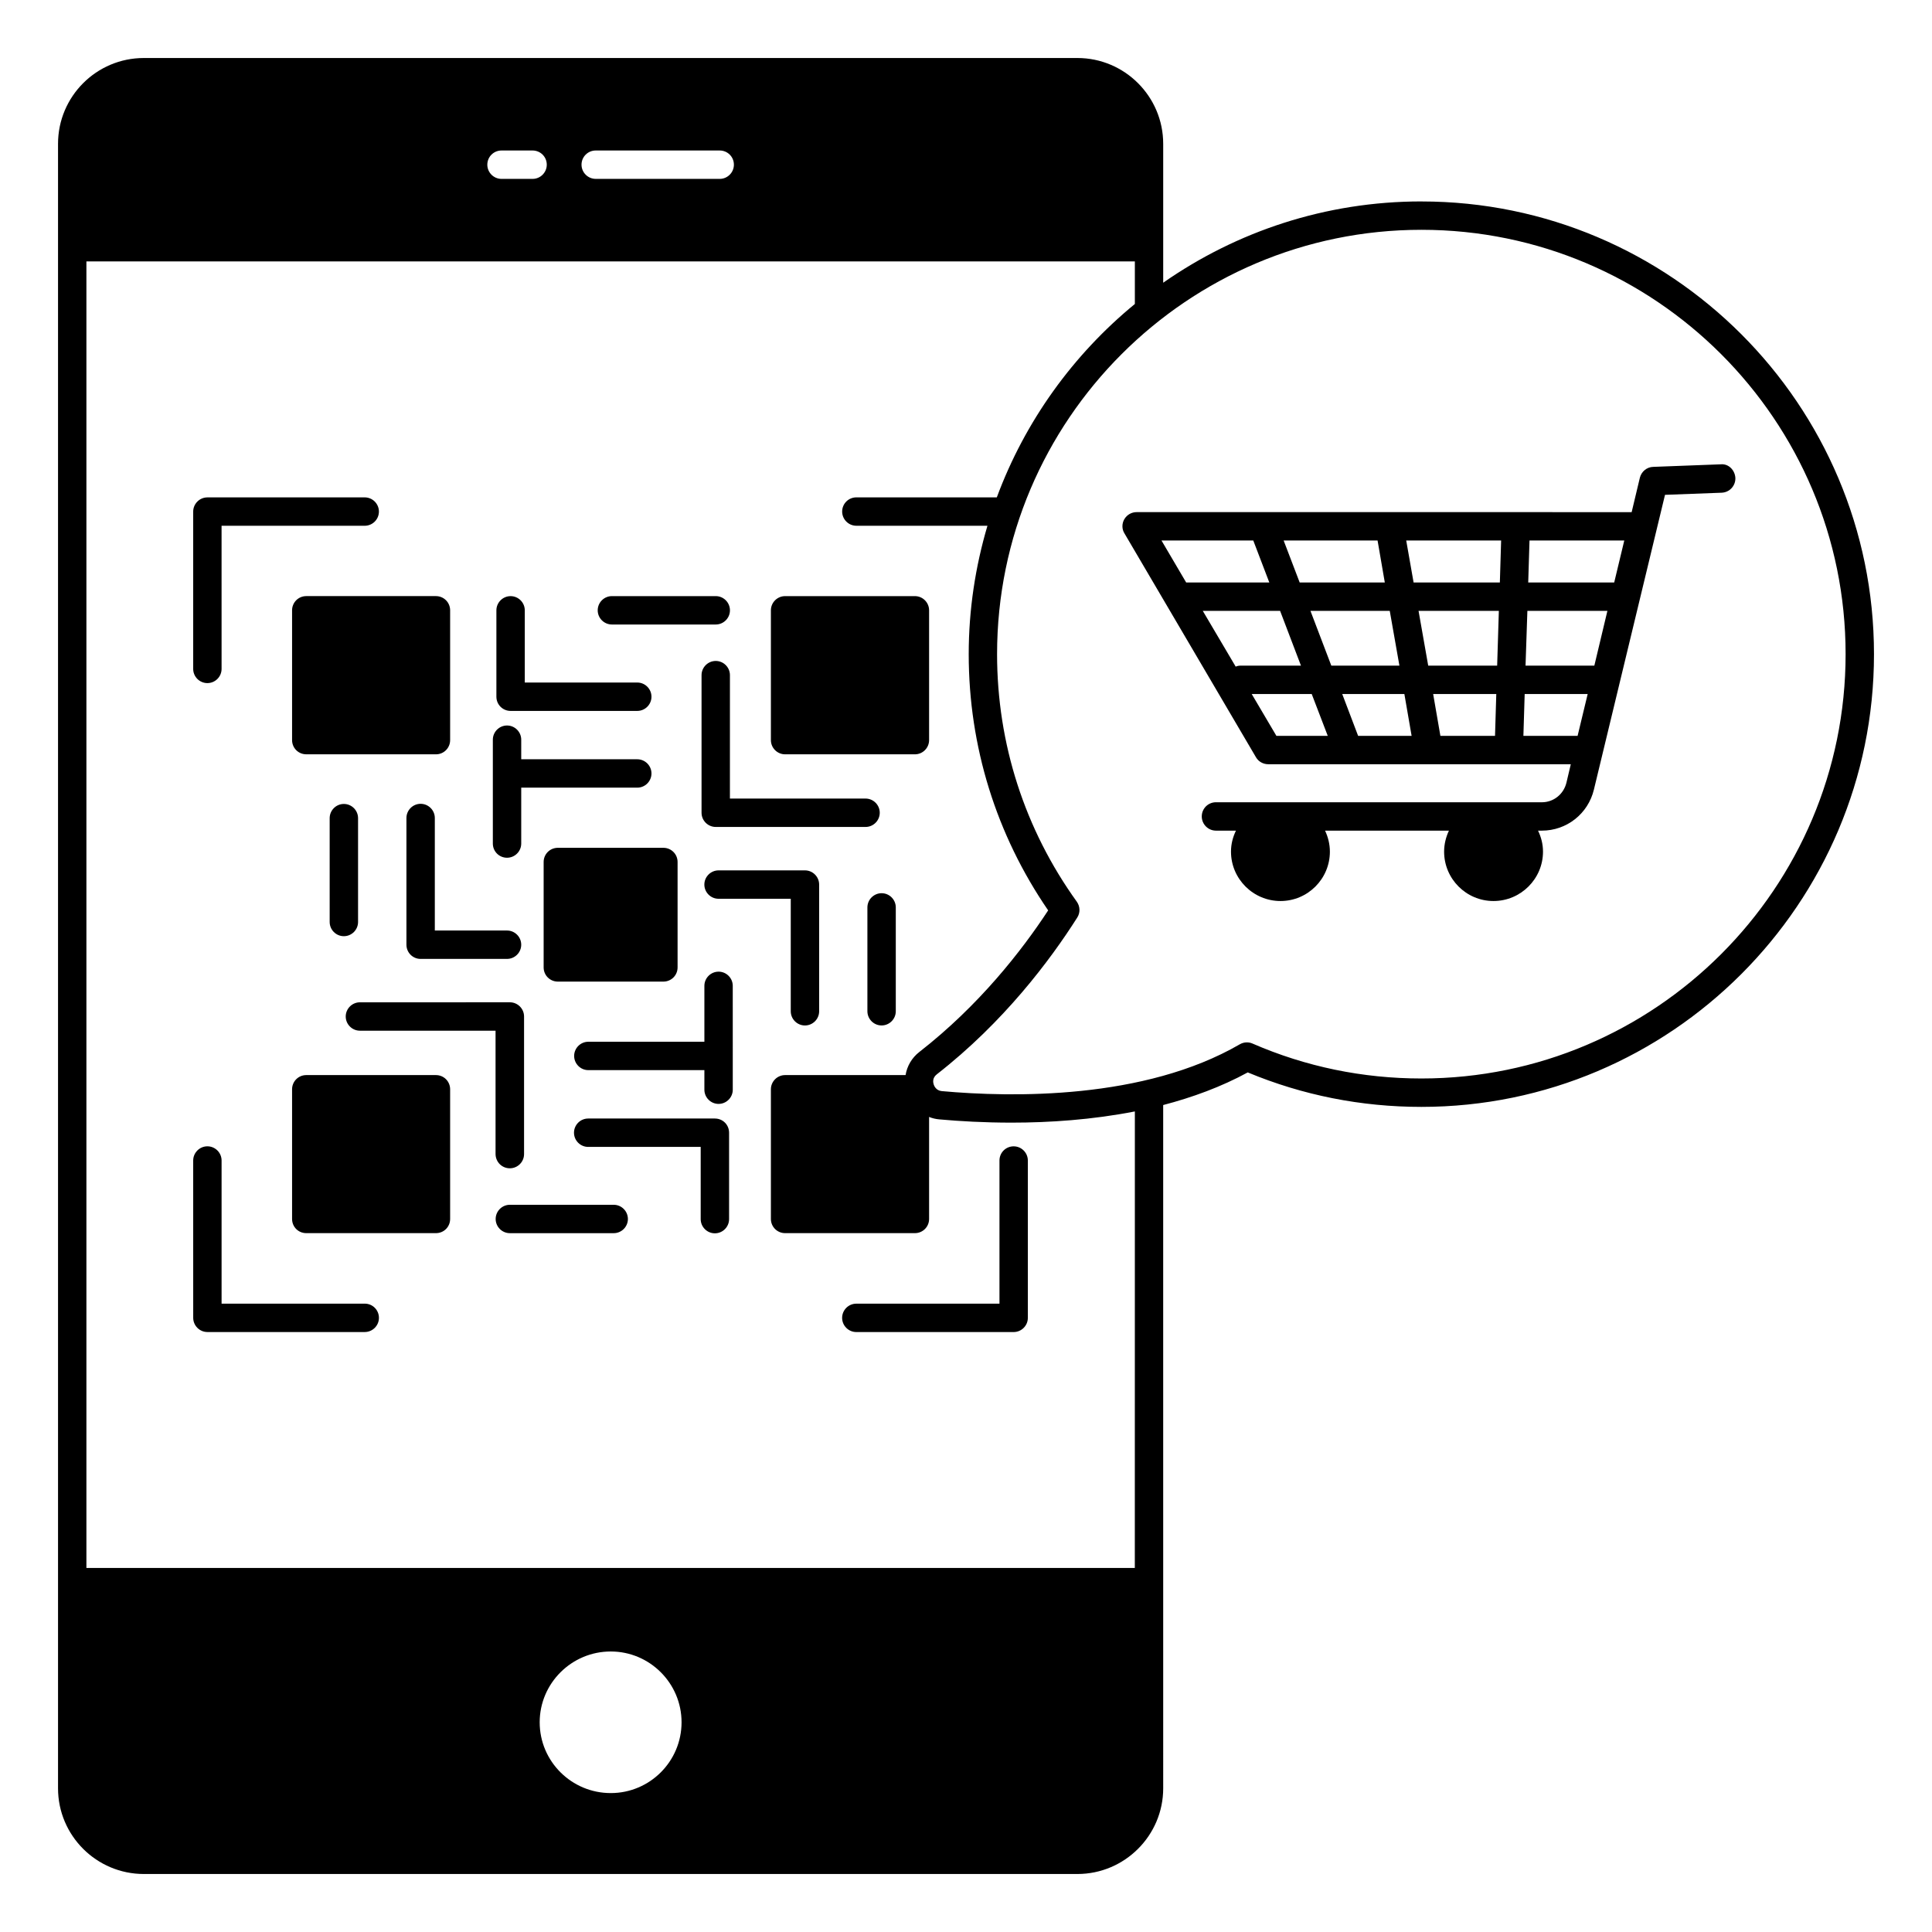
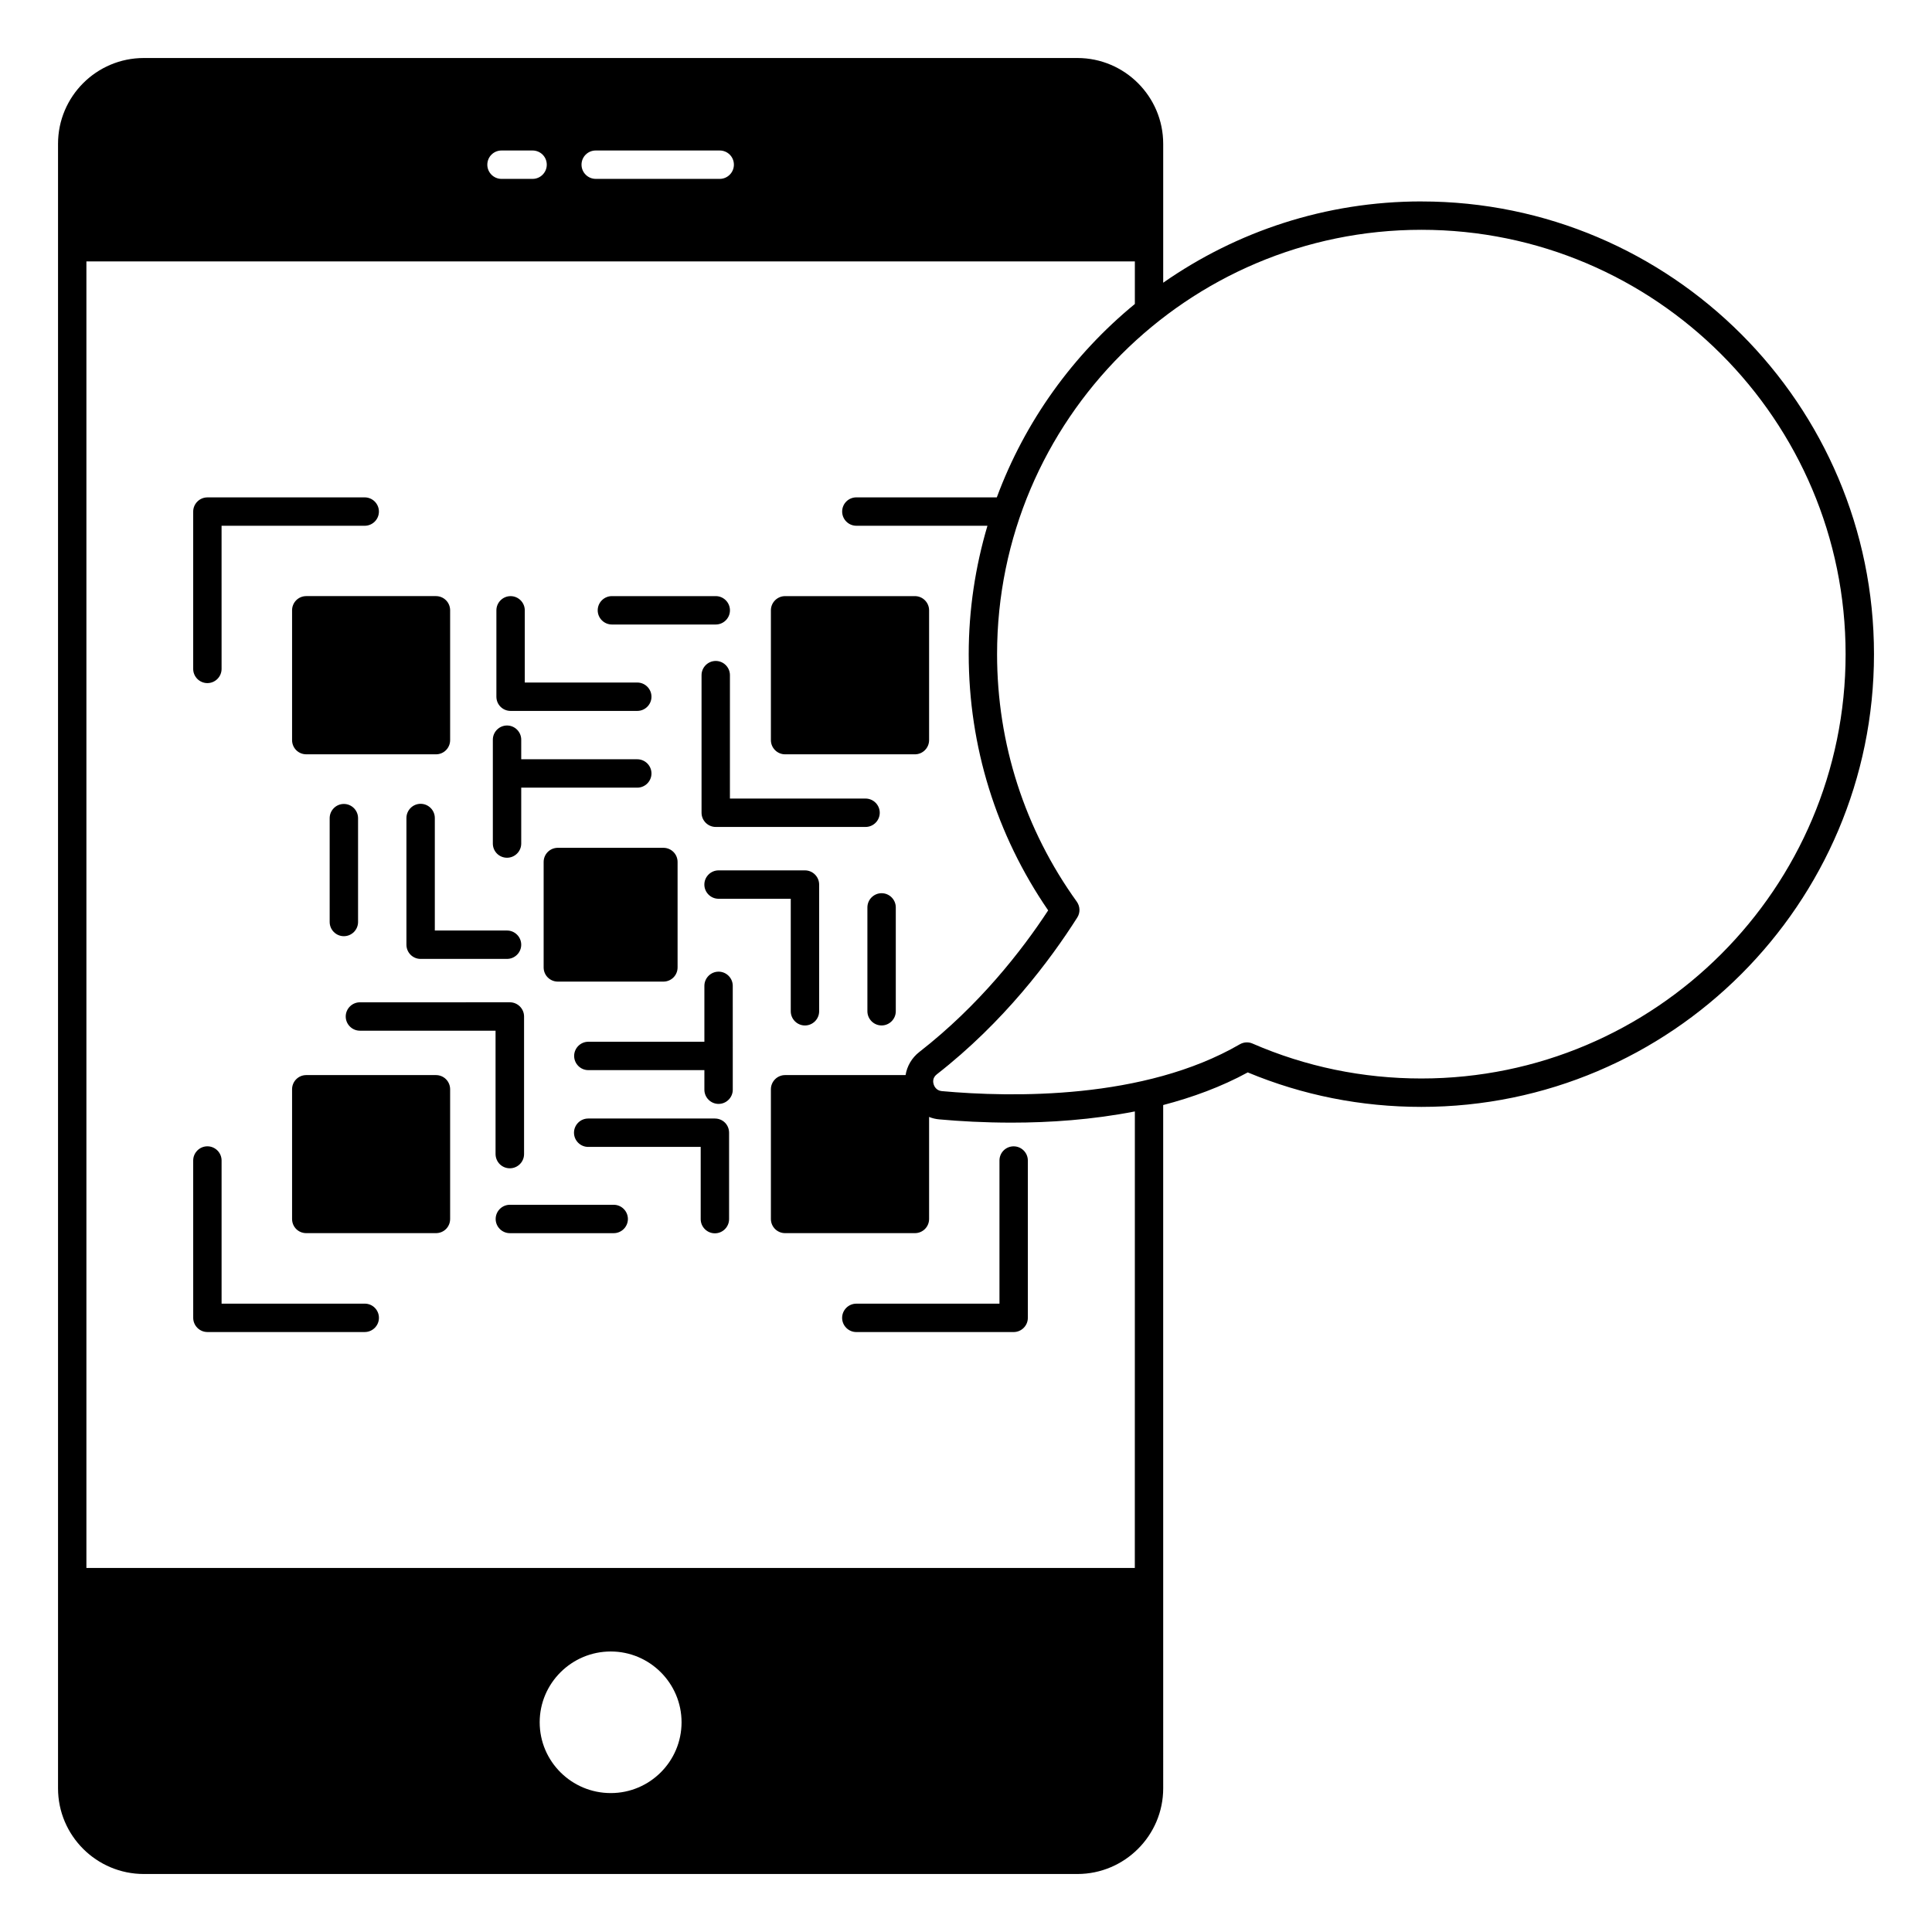
<svg xmlns="http://www.w3.org/2000/svg" fill="#000000" width="800px" height="800px" version="1.1" viewBox="144 144 512 512">
  <g>
    <path d="m306.64 463.28h-27.523c-2.066 0-3.762 1.691-3.762 3.762 0 2.066 1.691 3.762 3.762 3.762h27.523c2.066 0 3.762-1.691 3.762-3.762-0.004-2.07-1.695-3.762-3.762-3.762z" />
    <path d="m333.45 440.42h-33.574c-2.066 0-3.762 1.691-3.762 3.762 0 2.066 1.691 3.762 3.762 3.762h29.816v19.137c0 2.066 1.691 3.762 3.762 3.762 2.066 0 3.762-1.691 3.762-3.762v-22.898c-0.004-2.109-1.66-3.762-3.766-3.762z" />
    <path d="m278.37 371.31c2.066 0 3.762-1.691 3.762-3.762v-14.812h30.754c2.066 0 3.762-1.691 3.762-3.762 0-2.066-1.691-3.762-3.762-3.762h-30.754v-5.188c0-2.066-1.691-3.762-3.762-3.762-2.066 0-3.762 1.691-3.762 3.762v27.523c0 2.07 1.656 3.762 3.762 3.762z" />
-     <path d="m238.89 388.34v-27.523c0-2.066-1.691-3.762-3.762-3.762-2.066 0-3.762 1.691-3.762 3.762v27.523c0 2.066 1.691 3.762 3.762 3.762 2.07-0.004 3.762-1.695 3.762-3.762z" />
+     <path d="m238.89 388.34v-27.523c0-2.066-1.691-3.762-3.762-3.762-2.066 0-3.762 1.691-3.762 3.762v27.523c0 2.066 1.691 3.762 3.762 3.762 2.07-0.004 3.762-1.695 3.762-3.762" />
    <path d="m255.47 398.12h22.898c2.066 0 3.762-1.691 3.762-3.762 0-2.066-1.691-3.762-3.762-3.762h-19.137v-29.816c0-2.066-1.691-3.762-3.762-3.762-2.066 0-3.762 1.691-3.762 3.762v33.574c0.004 2.113 1.695 3.766 3.762 3.766z" />
    <path d="m279.12 453.61c2.066 0 3.762-1.691 3.762-3.762v-36.469c0-2.066-1.691-3.762-3.762-3.762l-39.738 0.004c-2.066 0-3.762 1.691-3.762 3.762 0 2.066 1.691 3.762 3.762 3.762h35.945v32.711c0.035 2.098 1.688 3.754 3.793 3.754z" />
    <path d="m306.16 309.5h27.523c2.066 0 3.762-1.691 3.762-3.762 0-2.066-1.691-3.762-3.762-3.762h-27.523c-2.066 0-3.762 1.691-3.762 3.762 0 2.07 1.691 3.762 3.762 3.762z" />
    <path d="m279.31 332.4h33.574c2.066 0 3.762-1.691 3.762-3.762 0-2.066-1.691-3.762-3.762-3.762l-29.812 0.004v-19.137c0-2.066-1.691-3.762-3.762-3.762-2.066 0-3.762 1.691-3.762 3.762v22.898c0.004 2.102 1.695 3.758 3.762 3.758z" />
    <path d="m334.43 401.5c-2.066 0-3.762 1.691-3.762 3.762v14.812h-30.754c-2.066 0-3.762 1.691-3.762 3.762 0 2.066 1.691 3.762 3.762 3.762h30.754v5.188c0 2.066 1.691 3.762 3.762 3.762 2.066 0 3.762-1.691 3.762-3.762l-0.004-27.527c0-2.066-1.691-3.758-3.758-3.758z" />
    <path d="m373.87 384.47v27.523c0 2.066 1.691 3.762 3.762 3.762 2.066 0 3.762-1.691 3.762-3.762v-27.523c0-2.066-1.691-3.762-3.762-3.762-2.07 0.004-3.762 1.695-3.762 3.762z" />
    <path d="m357.32 374.66h-22.898c-2.066 0-3.762 1.691-3.762 3.762 0 2.066 1.691 3.762 3.762 3.762h19.137v29.816c0 2.066 1.691 3.762 3.762 3.762 2.066 0 3.762-1.691 3.762-3.762v-33.574c0-2.074-1.691-3.766-3.762-3.766z" />
    <path d="m337.44 322.92c0-2.066-1.691-3.762-3.762-3.762-2.066 0-3.762 1.691-3.762 3.762v36.469c0 2.066 1.691 3.762 3.762 3.762h39.703c2.066 0 3.762-1.691 3.762-3.762 0-2.066-1.691-3.762-3.762-3.762h-35.945z" />
    <path d="m198.96 325.03c2.066 0 3.762-1.691 3.762-3.762l-0.004-37.934h37.938c2.066 0 3.762-1.691 3.762-3.762 0-2.066-1.691-3.762-3.762-3.762l-41.695 0.004c-2.066 0-3.762 1.691-3.762 3.762v41.695c0 2.066 1.691 3.758 3.762 3.758z" />
    <path d="m240.66 489.48h-37.938v-37.934c0-2.066-1.691-3.762-3.762-3.762-2.066 0-3.762 1.691-3.762 3.762l0.004 41.695c0 2.066 1.691 3.762 3.762 3.762h41.695c2.066 0 3.762-1.691 3.762-3.762-0.004-2.07-1.656-3.762-3.762-3.762z" />
    <path d="m408.87 451.55v37.934h-37.938c-2.066 0-3.762 1.691-3.762 3.762 0 2.066 1.691 3.762 3.762 3.762h41.695c2.066 0 3.762-1.691 3.762-3.762v-41.695c0-2.066-1.691-3.762-3.762-3.762-2.066 0-3.758 1.656-3.758 3.762z" />
    <path d="m520.69 197.38c-25.418 0-48.988 7.973-68.43 21.543v-36.805c0-12.559-10.227-22.746-22.746-22.746h-247.39c-12.559 0-22.746 10.188-22.746 22.746v435.8c0 12.52 10.188 22.711 22.746 22.711h247.39c12.52 0 22.746-10.188 22.746-22.711l-0.004-181.07c7.746-2.031 15.379-4.812 22.41-8.648 14.551 6.055 30.039 9.137 46.02 9.137 66.133 0 119.94-53.84 119.94-119.97 0-66.172-53.805-119.98-119.94-119.98zm-218.82-13.496h32.859c2.066 0 3.762 1.656 3.762 3.762 0 2.066-1.691 3.762-3.762 3.762l-32.859-0.004c-2.066 0-3.762-1.691-3.762-3.762 0.004-2.102 1.695-3.758 3.762-3.758zm-24.965 0h8.234c2.066 0 3.762 1.656 3.762 3.762 0 2.066-1.691 3.762-3.762 3.762h-8.234c-2.066 0-3.762-1.691-3.762-3.762 0.004-2.106 1.695-3.762 3.762-3.762zm28.953 435.3c-10.379 0-18.836-8.383-18.836-18.762 0-10.34 8.461-18.762 18.836-18.762 10.34 0 18.762 8.422 18.762 18.762-0.004 10.379-8.426 18.762-18.762 18.762zm138.88-59.664h-277.84v-346.24h277.85v11.281c-16.355 13.422-29.102 31.055-36.582 51.246h-37.223c-2.066 0-3.762 1.656-3.762 3.762 0 2.066 1.691 3.762 3.762 3.762h34.742c-3.195 10.789-4.965 22.219-4.965 34.027 0 24.438 7.293 47.863 21.055 67.902-6.992 10.68-18.309 25.191-34.141 37.523-1.992 1.543-3.269 3.762-3.648 6.129-0.301 1.504-0.227 3.047 0.227 4.551 0.902 3.082 3.121 5.453 6.016 6.543 0.828 0.34 1.766 0.562 2.707 0.641 5.301 0.488 11.883 0.863 19.176 0.863 9.965 0 21.316-0.754 32.637-2.969zm75.949-129.71c-15.566 0-30.641-3.121-44.742-9.25-1.09-0.488-2.332-0.414-3.383 0.188-25.34 14.699-60.383 14.098-78.992 12.406-1.543-0.152-2.031-1.43-2.144-1.805-0.152-0.488-0.375-1.691 0.828-2.633 17.746-13.836 30.039-30.23 37.223-41.547 0.828-1.277 0.789-2.934-0.113-4.211-13.797-19.176-21.129-41.883-21.129-65.609 0-62 50.457-112.45 112.45-112.45 62 0 112.42 50.457 112.42 112.45 0 62.004-50.418 112.46-112.42 112.46z" />
-     <path d="m599.98 267.05-17.859 0.676c-1.691 0.039-3.121 1.242-3.535 2.859l-2.18 9.137-131.18-0.004c-1.355 0-2.594 0.715-3.269 1.879-0.676 1.164-0.676 2.633 0.039 3.762l34.852 59.328c0.676 1.164 1.918 1.844 3.269 1.844h80.16l-1.164 4.926c-0.754 3.047-3.422 5.152-6.504 5.152l-86.367-0.004c-2.066 0-3.762 1.656-3.762 3.762 0 2.066 1.691 3.762 3.762 3.762h5.301c-0.828 1.691-1.316 3.57-1.316 5.566 0 7.219 5.902 13.086 13.121 13.086s13.086-5.867 13.086-13.086c0-1.992-0.488-3.871-1.277-5.566h32.824c-0.789 1.691-1.277 3.57-1.277 5.566 0 7.219 5.867 13.086 13.086 13.086s13.121-5.867 13.121-13.086c0-1.992-0.488-3.871-1.316-5.566h1.016c6.578 0 12.258-4.473 13.797-10.902l18.836-78.09 15-0.562c2.106-0.074 3.723-1.844 3.648-3.91-0.117-2.074-1.809-3.84-3.914-3.613zm-90.91 20.188 1.918 11.129h-22.559l-4.25-11.129zm-57.262 0h24.324l4.25 11.129h-22.031zm19.664 33.426-8.723-14.777h20.492l5.527 14.512h-15.941c-0.492 0-0.941 0.078-1.355 0.266zm10.789 18.348-6.543-11.09h15.902l4.25 11.09zm9.023-33.125h21.016l2.559 14.512h-18.047zm12.633 33.125-4.211-11.09h16.469l1.918 11.09zm36.281 0h-14.477l-1.918-11.09h16.73zm0.566-18.613h-18.273l-2.559-14.512h21.281zm0.715-22.031h-22.859l-1.957-11.129h25.152zm20.602 40.645h-14.363l0.34-11.09h16.695zm4.438-18.613h-18.234l0.488-14.512h21.207zm5.262-22.031h-22.785l0.34-11.129h25.117z" />
    <path d="m263.29 432.67v34.363c0 2.106-1.656 3.762-3.762 3.762h-34.363c-2.106 0-3.762-1.656-3.762-3.762v-34.363c0-2.066 1.656-3.762 3.762-3.762h34.363c2.109 0 3.762 1.691 3.762 3.762z" />
    <path d="m263.29 305.74v34.402c0 2.066-1.656 3.762-3.762 3.762l-34.363-0.004c-2.106 0-3.762-1.691-3.762-3.762v-34.402c0-2.066 1.656-3.762 3.762-3.762h34.363c2.109 0.004 3.762 1.695 3.762 3.766z" />
    <path d="m390.22 305.74v34.402c0 2.066-1.691 3.762-3.762 3.762h-34.402c-2.066 0-3.762-1.691-3.762-3.762v-34.402c0-2.066 1.691-3.762 3.762-3.762h34.402c2.07 0 3.762 1.691 3.762 3.762z" />
    <path d="m288.07 372.44c0-2.106 1.691-3.762 3.762-3.762h27.973c2.066 0 3.762 1.656 3.762 3.762v27.934c0 2.106-1.691 3.762-3.762 3.762h-27.973c-2.066 0-3.762-1.656-3.762-3.762z" />
    <path d="m390.22 432.67v34.363c0 2.106-1.691 3.762-3.762 3.762h-34.402c-2.066 0-3.762-1.656-3.762-3.762v-34.363c0-2.066 1.691-3.762 3.762-3.762h34.402c2.07 0 3.762 1.691 3.762 3.762z" />
  </g>
</svg>